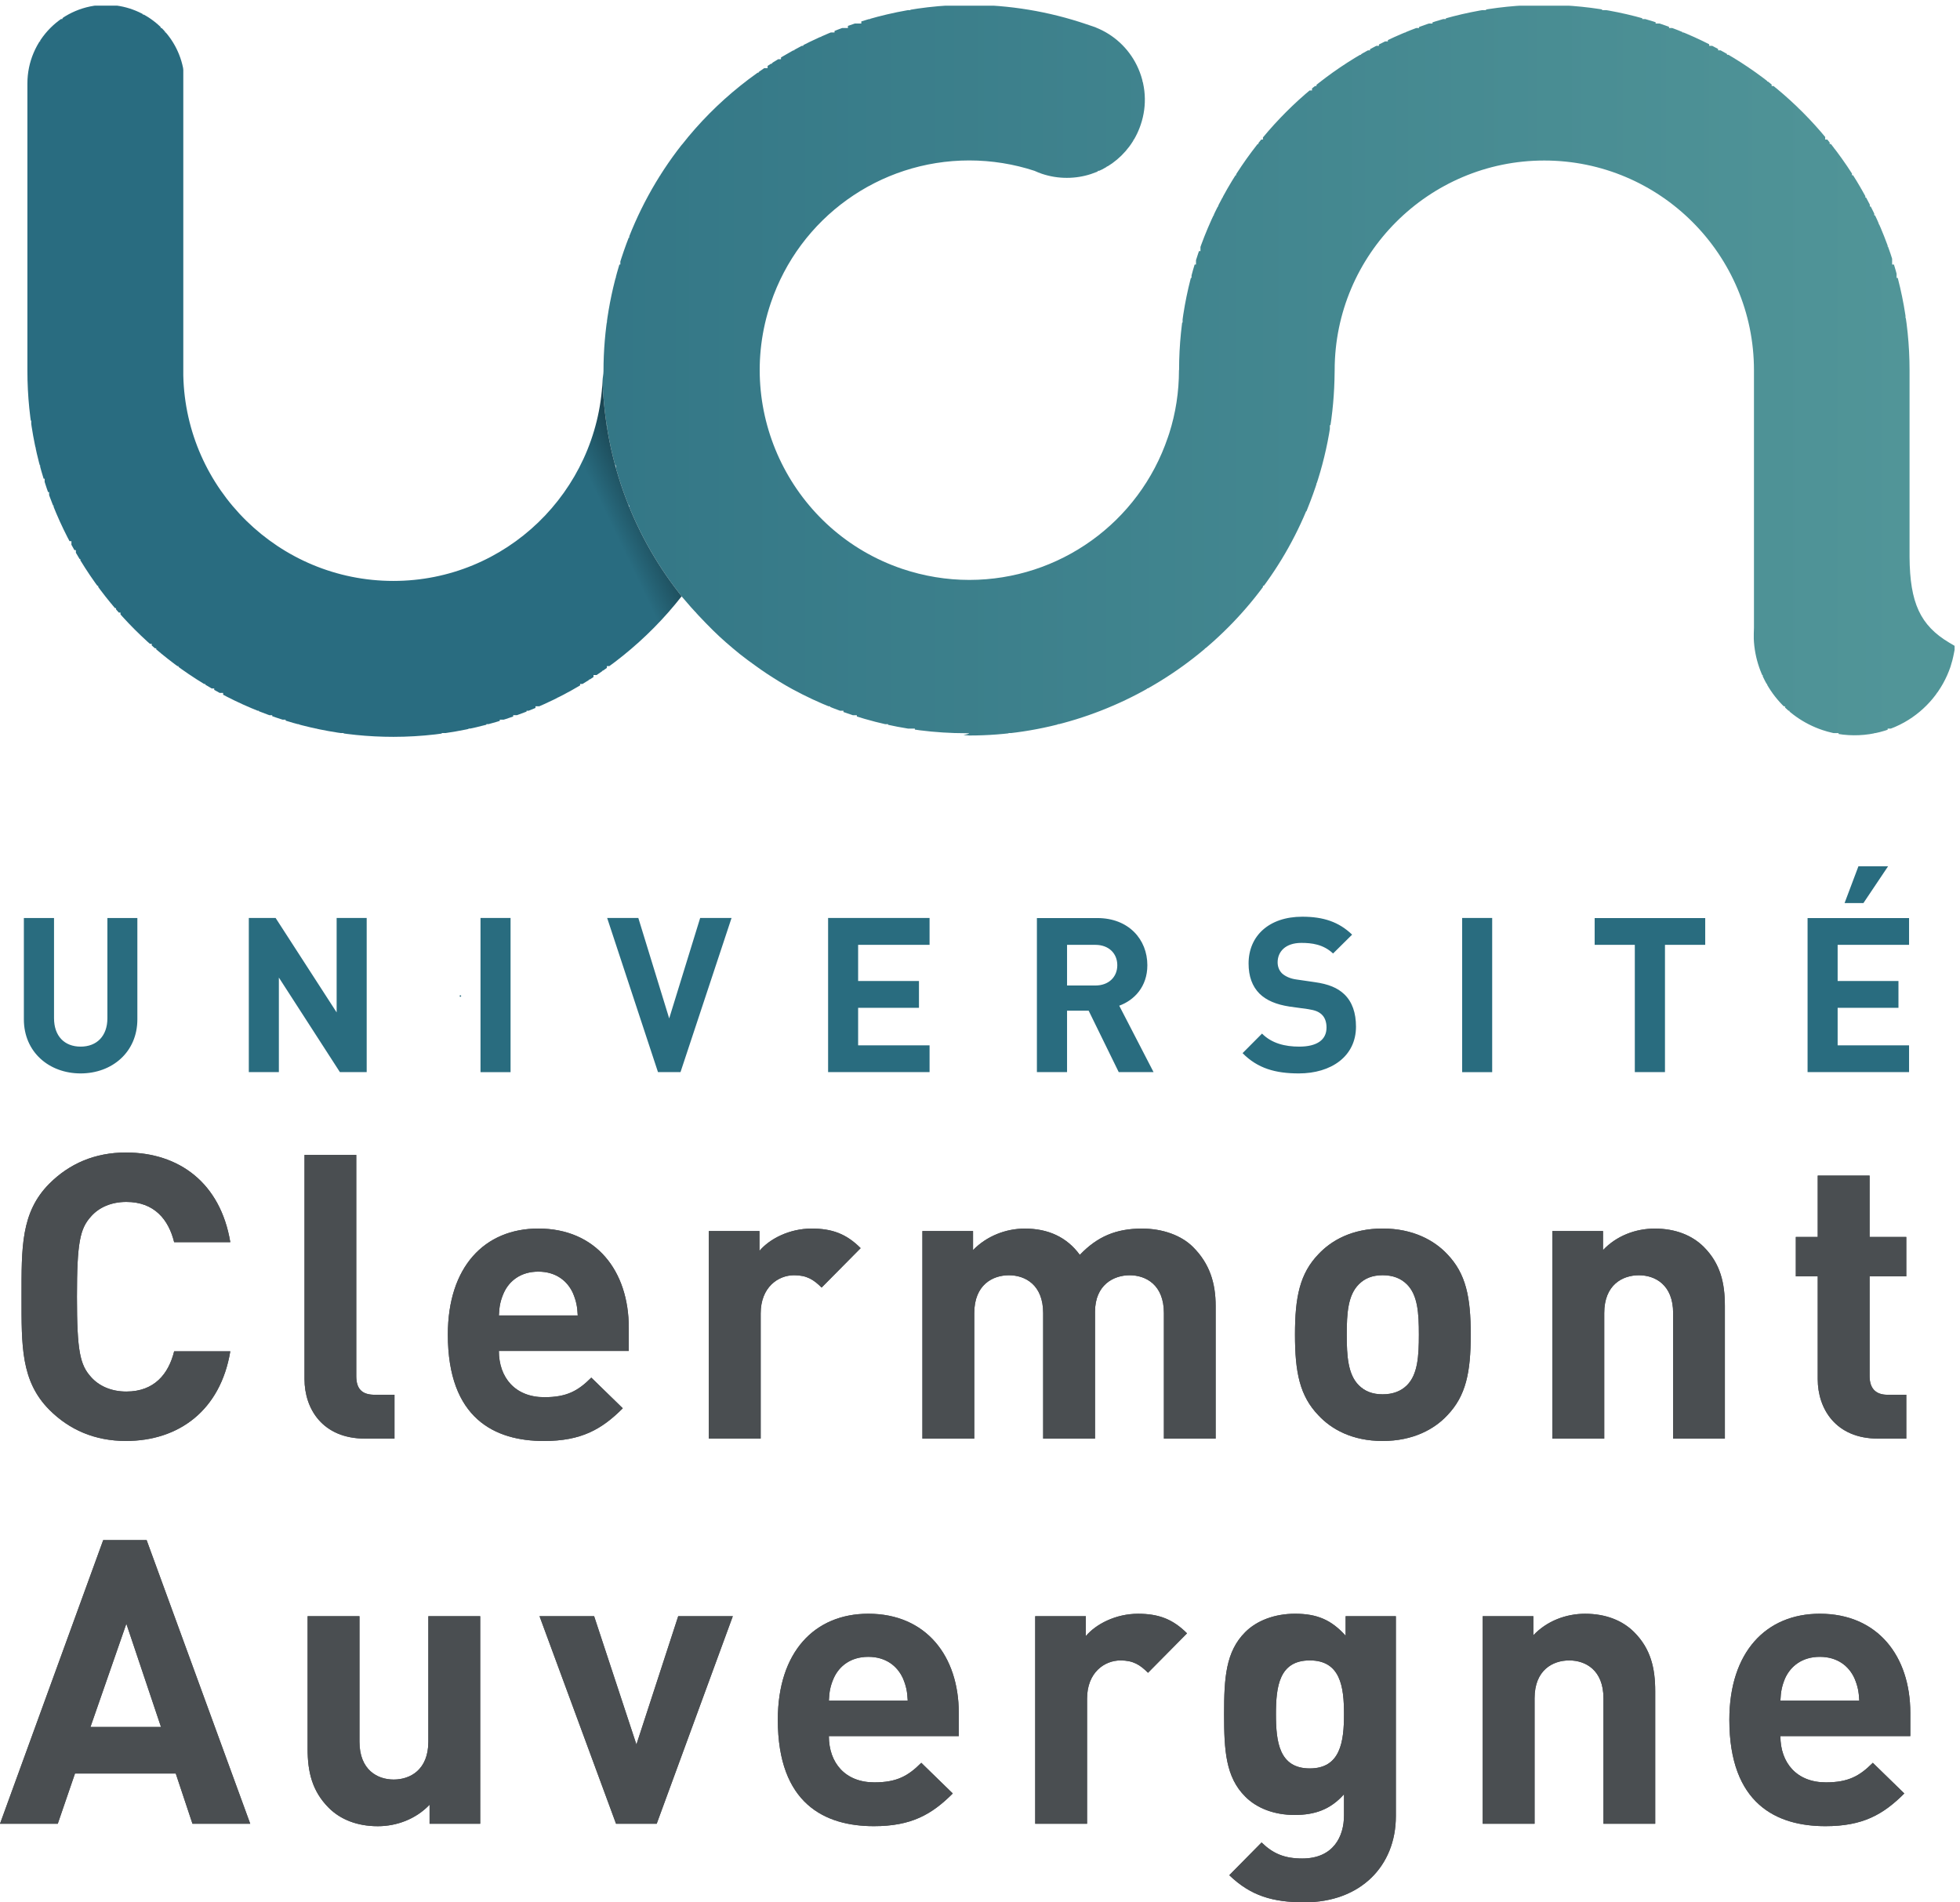
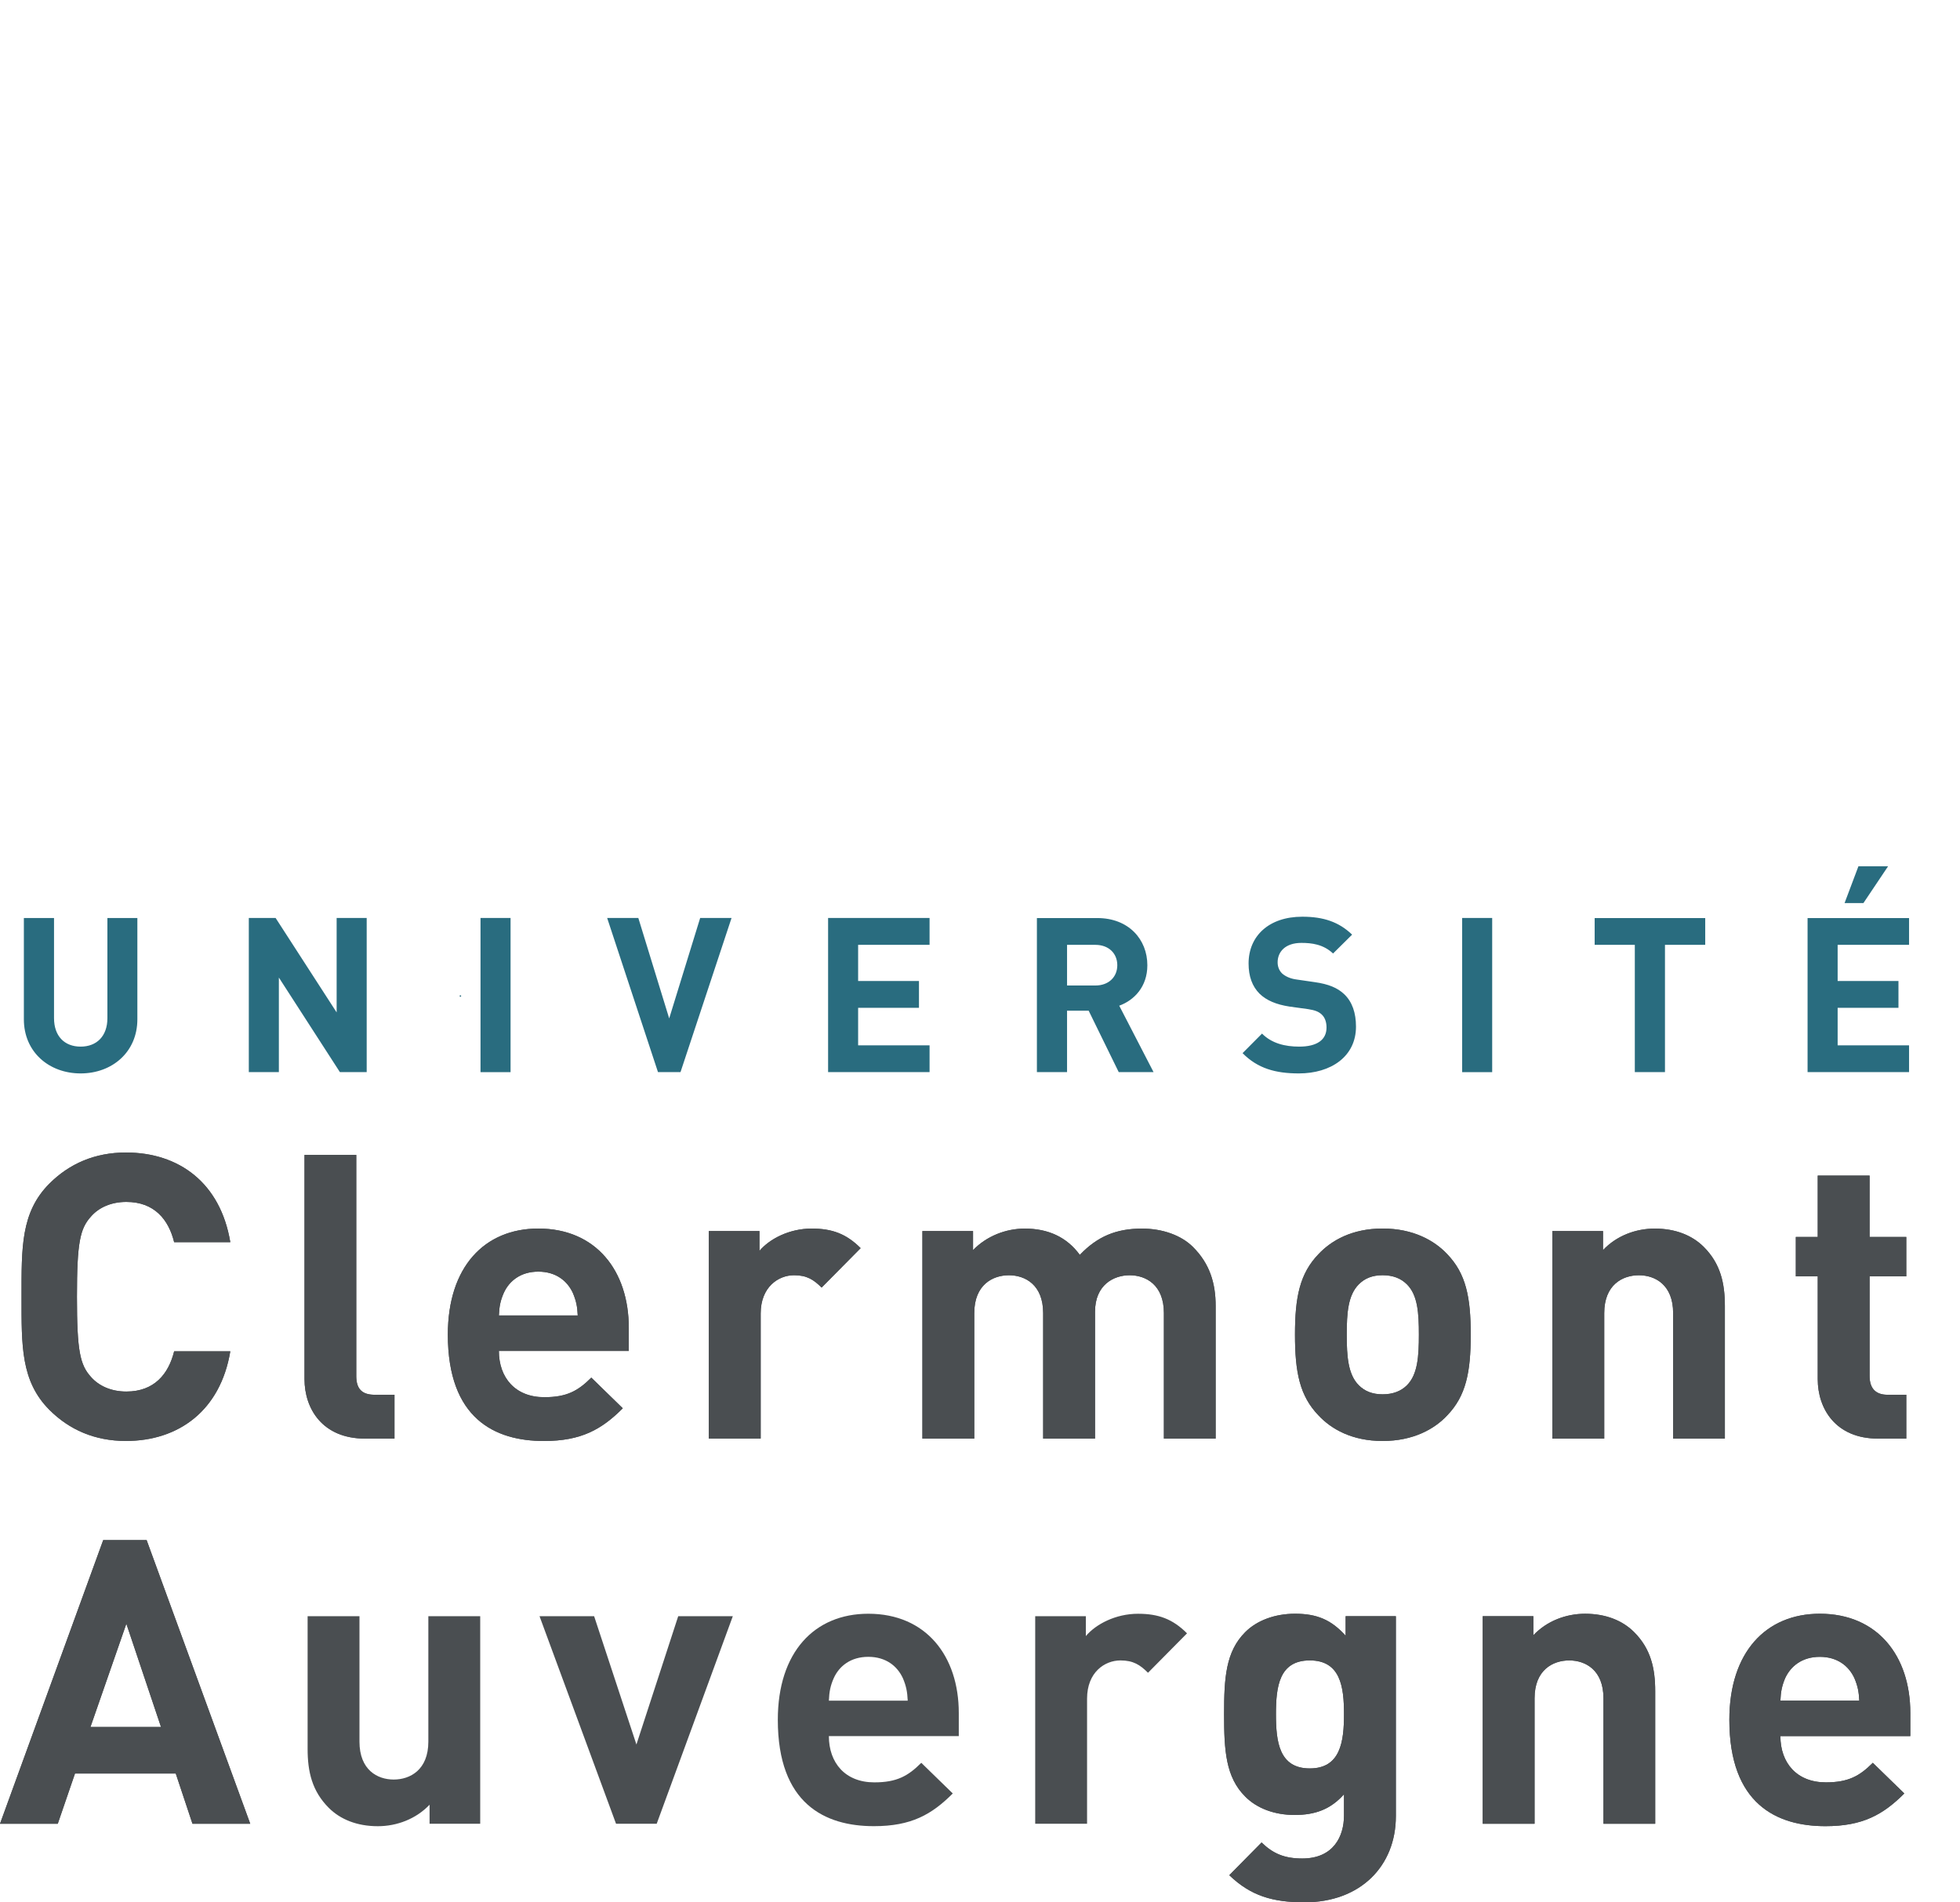
<svg xmlns="http://www.w3.org/2000/svg" width="584.13" height="566.93" viewBox="0 0 58.413 56.693">
  <defs>
    <clipPath id="a" clipPathUnits="userSpaceOnUse">
      <path d="M103.02 202.926h.296v.297h-.296z" />
    </clipPath>
    <clipPath id="b" clipPathUnits="userSpaceOnUse" />
    <clipPath id="c" clipPathUnits="userSpaceOnUse" />
    <clipPath id="d" clipPathUnits="userSpaceOnUse">
-       <path d="M0 0h438v425H0Z" />
-     </clipPath>
+       </clipPath>
    <clipPath id="e" clipPathUnits="userSpaceOnUse">
      <path d="M436.793 282.25c-6.484 3.859-8.836 8.906-8.902 19.223V343.301c0 45.14-36.715 81.875-81.856 81.875-45.113 0-81.828-36.711-81.828-81.852h-.023c0-4.84-.727-9.609-2.192-14.199l-.297-.871c-6.461-19.086-24.34-31.918-44.476-31.938-5.114 0-10.184.844-15.067 2.485-24.523 8.312-37.742 35.027-29.433 59.57 6.441 19.09 24.316 31.942 44.476 31.942 5.024 0 10.024-.821 14.614-2.329.527-.25 1.074-.457 1.644-.66a17.415 17.415 0 0 1 5.617-.914c7.489 0 14.133 4.77 16.528 11.871 1.511 4.43 1.191 9.157-.868 13.36a17.356 17.356 0 0 1-9.199 8.468v.02l-2.101.711a81.59 81.59 0 0 1-26.235 4.336c-24.929 0-48.996-11.711-64.382-31.324h-.024c-11.301-14.36-17.559-32.352-17.559-50.754 0-.719-.179-1.383-.21-2.094.574-18.508 7.246-35.469 18.16-48.883 2.113-2.527 4.461-4.996 6.617-7.133 1.906-1.883 3.922-3.609 5.98-5.281a83.476 83.476 0 0 1 3.504-2.617 77.09 77.09 0 0 1 2.481-1.731c1.875-1.23 3.781-2.421 5.761-3.5.051-.027.106-.054.157-.082 11.543-6.257 24.761-9.812 38.812-9.812 1.071 0 .797-.141-.613-.402.449-.008.891-.11 1.34-.11 32.832 0 62.832 20.09 75.461 50.25l.066-.023.891 2.285c3.336 8.676 5.136 17.785 5.39 27.125l.043 2.211c0 25.918 21.075 46.992 46.965 46.992 25.918 0 46.992-21.074 46.992-46.992v-57.696c-.07-1.23-.07-2.281 0-3.242a22.597 22.597 0 0 1 15.317-19.679c6.051-2.055 12.832-1.395 18.402 1.734a22.642 22.642 0 0 1 10.32 12.445c.297.91.551 1.871.778 3.059l.297 1.531-1.348.797" />
    </clipPath>
    <clipPath id="g" clipPathUnits="userSpaceOnUse">
      <path d="M0 0h438v425H0Z" />
    </clipPath>
    <clipPath id="h" clipPathUnits="userSpaceOnUse">
-       <path d="M135.02 341.004c-1.149-24.926-21.649-44.914-46.868-44.914-25.62 0-46.507 20.547-47.078 46.027v68.469l-.047.437c-1.644 8.196-8.906 14.153-17.261 14.153-9.727 0-17.625-7.899-17.625-17.625v-64.387c0-45.226 36.804-82.012 82.011-82.012 25.161 0 49.086 11.711 64.567 31.465.144-.176.312-.32.461-.496-10.914 13.414-17.586 30.375-18.16 48.883" />
-     </clipPath>
+       </clipPath>
    <linearGradient id="f" x1="0" x2="1" y1="0" y2="0" gradientTransform="matrix(409.929 0 0 -204.548 16.081 445.177)" gradientUnits="userSpaceOnUse" spreadMethod="pad">
      <stop offset="0" style="stop-opacity:1;stop-color:#296c80" />
      <stop offset=".038" style="stop-opacity:1;stop-color:#296c80" />
      <stop offset="1" style="stop-opacity:1;stop-color:#519598" />
    </linearGradient>
    <linearGradient id="i" x1="0" x2=".618" y1="0" y2="0" gradientTransform="matrix(196.02 95.266 100.936 -207.688 -36.253 422.973)" gradientUnits="userSpaceOnUse" spreadMethod="pad">
      <stop offset="0" style="stop-opacity:1;stop-color:#296c80" />
      <stop offset=".79" style="stop-opacity:1;stop-color:#296c80" />
      <stop offset="1" style="stop-opacity:1;stop-color:#000" />
    </linearGradient>
  </defs>
  <path d="M103.02 202.926h.296v.297h-.296v-.297" style="fill:#296c7f;fill-opacity:1;fill-rule:nonzero;stroke:none" transform="matrix(.133 0 0 -.133 0 56.693)" />
  <g clip-path="url(#b)" transform="matrix(.133 0 0 -.133 0 56.693)">
    <path d="M103.02 202.926h.296v.297h-.296v-.297" style="fill:#296c7f;fill-opacity:1;fill-rule:nonzero;stroke:none" />
  </g>
  <path d="M18.066 185.734c-7.078 0-12.718 4.793-12.718 12.125v22.692h6.758v-22.442c0-3.996 2.328-6.371 5.96-6.371 3.63 0 6 2.375 6 6.371v22.442h6.715v-22.692c0-7.332-5.64-12.125-12.715-12.125M76.164 186.027l-13.676 21.188v-21.188h-6.734v34.543h6.004l13.676-21.164v21.164h6.734v-34.543h-6.004M107.672 220.563h6.734V186.02h-6.734v34.543M152.488 186.027h-5.047l-11.39 34.543h6.984l6.918-22.511 6.942 22.511h7.031l-11.438-34.543M185.559 186.027v34.543h22.738v-6.027h-16.008v-8.105h13.633v-6.004h-13.633v-8.403h16.008v-6.004h-22.738M250.684 186.027l-6.739 13.766h-4.84v-13.766h-6.757v34.52h13.539c7.031 0 11.211-4.793 11.211-10.57 0-4.84-2.969-7.856-6.301-9.067l7.691-14.883zm-5.231 28.516h-6.348v-9.109h6.348c2.969 0 4.91 1.894 4.91 4.543 0 2.671-1.941 4.566-4.91 4.566M291.039 185.734c-5.23 0-9.226 1.118-12.605 4.543l4.359 4.383c2.172-2.191 5.141-2.922 8.336-2.922 3.973 0 6.117 1.508 6.117 4.27 0 1.211-.34 2.238-1.07 2.922-.688.64-1.465.961-3.063 1.211l-4.156.57c-2.965.457-5.156 1.371-6.711 2.879-1.641 1.64-2.465 3.879-2.465 6.777 0 6.168 4.567 10.481 12.032 10.481 4.75 0 8.199-1.164 11.167-4.016l-4.269-4.227c-2.195 2.079-4.82 2.375-7.106 2.375-3.582 0-5.316-1.984-5.316-4.359 0-.891.297-1.805 1.004-2.488.684-.621 1.805-1.168 3.195-1.348l4.086-.594c3.153-.437 5.137-1.3 6.602-2.671 1.847-1.735 2.672-4.25 2.672-7.305 0-6.692-5.598-10.481-12.809-10.481M327.637 220.563h6.73V186.02h-6.73v34.543M373.086 214.543v-28.516h-6.758v28.516h-8.996v6.004h24.773v-6.004h-9.019M405.039 186.027v34.52h22.742v-6.004h-16.004v-8.105h13.629v-6.004h-13.629v-8.403h16.004v-6.004zm12.512 37.875h-4.223l3.106 8.243h6.644l-5.527-8.243" style="fill:#296c7f;fill-opacity:1;fill-rule:nonzero;stroke:none" transform="matrix(.133 0 0 -.133 0 56.693)" />
  <path d="M28.223 103.375c-6.961 0-12.672 2.488-17.145 6.965-6.418 6.437-6.254 14.383-6.254 25.344 0 11.004-.164 18.949 6.254 25.367 4.473 4.469 10.184 6.961 17.145 6.961 11.875 0 21.168-6.782 23.383-20.094H39.023c-1.254 5.094-4.453 9.02-10.707 9.02-3.402 0-6.164-1.235-7.945-3.286-2.422-2.695-3.129-5.734-3.129-17.968 0-12.219.707-15.254 3.13-17.95 1.78-2.031 4.542-3.285 7.944-3.285 6.254 0 9.454 3.926 10.707 9.016h12.583c-2.215-13.309-11.602-20.09-23.383-20.09" style="fill:#4a4e51;fill-opacity:1;fill-rule:nonzero;stroke:none" transform="matrix(.133 0 0 -.133 0 56.693)" />
  <path d="M28.223 103.375c-6.961 0-12.672 2.488-17.145 6.965-6.418 6.437-6.254 14.383-6.254 25.344 0 11.004-.164 18.949 6.254 25.367 4.473 4.469 10.184 6.961 17.145 6.961 11.875 0 21.168-6.782 23.383-20.094H39.023c-1.254 5.094-4.453 9.02-10.707 9.02-3.402 0-6.164-1.235-7.945-3.286-2.422-2.695-3.129-5.734-3.129-17.968 0-12.219.707-15.254 3.13-17.95 1.78-2.031 4.542-3.285 7.944-3.285 6.254 0 9.454 3.926 10.707 9.016h12.583c-2.215-13.309-11.602-20.09-23.383-20.09M81.797 103.906c-9.543 0-13.563 6.692-13.563 13.317v50.25h11.598V117.93c0-2.766 1.168-4.203 4.113-4.203h4.45v-9.821h-6.598" style="fill:#4a4e51;fill-opacity:1;fill-rule:nonzero;stroke:none" transform="matrix(.133 0 0 -.133 0 56.693)" />
  <path d="M81.797 103.906c-9.543 0-13.563 6.692-13.563 13.317v50.25h11.598V117.93c0-2.766 1.168-4.203 4.113-4.203h4.45v-9.821h-6.598M111.789 123.551c0-5.981 3.652-10.367 10.184-10.367 5.066 0 7.578 1.437 10.527 4.386l7.051-6.871c-4.723-4.726-9.293-7.332-17.672-7.332-10.981 0-21.527 5-21.527 23.836 0 15.184 8.218 23.77 20.273 23.77 12.945 0 20.273-9.477 20.273-22.239v-5.183zm16.598 12.945c-1.254 2.762-3.836 4.82-7.762 4.82-3.926 0-6.531-2.058-7.762-4.82-.73-1.687-.984-2.945-1.074-5h17.672c-.094 2.055-.367 3.313-1.074 5" style="fill:#4a4e51;fill-opacity:1;fill-rule:nonzero;stroke:none" transform="matrix(.133 0 0 -.133 0 56.693)" />
  <path d="M111.789 123.551c0-5.981 3.652-10.367 10.184-10.367 5.066 0 7.578 1.437 10.527 4.386l7.051-6.871c-4.723-4.726-9.293-7.332-17.672-7.332-10.981 0-21.527 5-21.527 23.836 0 15.184 8.218 23.77 20.273 23.77 12.945 0 20.273-9.477 20.273-22.239v-5.183zm16.598 12.945c-1.254 2.762-3.836 4.82-7.762 4.82-3.926 0-6.531-2.058-7.762-4.82-.73-1.687-.984-2.945-1.074-5h17.672c-.094 2.055-.367 3.313-1.074 5M184.105 137.746c-1.781 1.781-3.312 2.766-6.164 2.766-3.562 0-7.488-2.672-7.488-8.563v-28.035h-11.621v46.504h11.348v-4.449c2.234 2.672 6.687 5 11.687 5 4.571 0 7.766-1.164 10.985-4.387l-8.747-8.836" style="fill:#4a4e51;fill-opacity:1;fill-rule:nonzero;stroke:none" transform="matrix(.133 0 0 -.133 0 56.693)" />
  <path d="M184.105 137.746c-1.781 1.781-3.312 2.766-6.164 2.766-3.562 0-7.488-2.672-7.488-8.563v-28.035h-11.621v46.504h11.348v-4.449c2.234 2.672 6.687 5 11.687 5 4.571 0 7.766-1.164 10.985-4.387l-8.747-8.836M260.805 103.906v28.133c0 6.32-4.02 8.469-7.676 8.469-3.582 0-7.758-2.149-7.758-8.195v-28.407H233.75v28.133c0 6.32-4.02 8.469-7.672 8.469-3.656 0-7.765-2.149-7.765-8.469v-28.133h-11.622v46.512h11.348v-4.273c3.035 3.132 7.332 4.82 11.598 4.82 5.183 0 9.386-1.871 12.328-5.891 3.93 4.11 8.133 5.891 13.93 5.891 4.632 0 8.835-1.531 11.414-4.11 3.769-3.742 5.093-8.128 5.093-13.218v-29.731h-11.597" style="fill:#4a4e51;fill-opacity:1;fill-rule:nonzero;stroke:none" transform="matrix(.133 0 0 -.133 0 56.693)" />
  <path d="M260.805 103.906v28.133c0 6.32-4.02 8.469-7.676 8.469-3.582 0-7.758-2.149-7.758-8.195v-28.407H233.75v28.133c0 6.32-4.02 8.469-7.672 8.469-3.656 0-7.765-2.149-7.765-8.469v-28.133h-11.622v46.512h11.348v-4.273c3.035 3.132 7.332 4.82 11.598 4.82 5.183 0 9.386-1.871 12.328-5.891 3.93 4.11 8.133 5.891 13.93 5.891 4.632 0 8.835-1.531 11.414-4.11 3.769-3.742 5.093-8.128 5.093-13.218v-29.731h-11.597M324.289 109.102c-2.851-3.059-7.605-5.731-14.476-5.731-6.872 0-11.508 2.672-14.36 5.731-4.203 4.359-5.273 9.636-5.273 18.105 0 8.402 1.07 13.676 5.273 18.035 2.852 3.039 7.488 5.735 14.36 5.735 6.871 0 11.625-2.696 14.476-5.735 4.199-4.359 5.274-9.633 5.274-18.035 0-8.469-1.075-13.746-5.274-18.105m-9.019 29.363c-1.344 1.344-3.129 2.051-5.457 2.051-2.305 0-4.02-.707-5.34-2.051-2.422-2.422-2.696-6.442-2.696-11.258 0-4.816.274-8.926 2.696-11.348 1.32-1.324 3.035-2.031 5.34-2.031 2.328 0 4.113.707 5.457 2.031 2.421 2.422 2.671 6.532 2.671 11.348 0 4.816-.25 8.836-2.671 11.258" style="fill:#4a4e51;fill-opacity:1;fill-rule:nonzero;stroke:none" transform="matrix(.133 0 0 -.133 0 56.693)" />
  <path d="M324.289 109.102c-2.851-3.059-7.605-5.731-14.476-5.731-6.872 0-11.508 2.672-14.36 5.731-4.203 4.359-5.273 9.636-5.273 18.105 0 8.402 1.07 13.676 5.273 18.035 2.852 3.039 7.488 5.735 14.36 5.735 6.871 0 11.625-2.696 14.476-5.735 4.199-4.359 5.274-9.633 5.274-18.035 0-8.469-1.075-13.746-5.274-18.105m-9.019 29.363c-1.344 1.344-3.129 2.051-5.457 2.051-2.305 0-4.02-.707-5.34-2.051-2.422-2.422-2.696-6.442-2.696-11.258 0-4.816.274-8.926 2.696-11.348 1.32-1.324 3.035-2.031 5.34-2.031 2.328 0 4.113.707 5.457 2.031 2.421 2.422 2.671 6.532 2.671 11.348 0 4.816-.25 8.836-2.671 11.258M374.914 103.906v28.133c0 6.32-4.019 8.469-7.676 8.469-3.672 0-7.761-2.149-7.761-8.469v-28.133h-11.622v46.512h11.348v-4.273c3.035 3.222 7.328 4.82 11.598 4.82 4.66 0 8.402-1.531 10.984-4.11 3.742-3.742 4.723-8.128 4.723-13.218v-29.731h-11.594" style="fill:#4a4e51;fill-opacity:1;fill-rule:nonzero;stroke:none" transform="matrix(.133 0 0 -.133 0 56.693)" />
  <path d="M374.914 103.906v28.133c0 6.32-4.019 8.469-7.676 8.469-3.672 0-7.761-2.149-7.761-8.469v-28.133h-11.622v46.512h11.348v-4.273c3.035 3.222 7.328 4.82 11.598 4.82 4.66 0 8.402-1.531 10.984-4.11 3.742-3.742 4.723-8.128 4.723-13.218v-29.731h-11.594M420.813 103.906c-9.477 0-13.497 6.692-13.497 13.317v23.035h-4.91v8.836h4.91v13.746h11.622v-13.746h8.222v-8.836h-8.222V117.93c0-2.672 1.257-4.203 4.019-4.203h4.203v-9.821h-6.347" style="fill:#4a4e51;fill-opacity:1;fill-rule:nonzero;stroke:none" transform="matrix(.133 0 0 -.133 0 56.693)" />
  <path d="M420.813 103.906c-9.477 0-13.497 6.692-13.497 13.317v23.035h-4.91v8.836h4.91v13.746h11.622v-13.746h8.222v-8.836h-8.222V117.93c0-2.672 1.257-4.203 4.019-4.203h4.203v-9.821h-6.347M43.129 17.598l-3.746 11.258H16.805l-3.86-11.258H0l23.129 63.566h9.726l23.22-63.566Zm-14.816 44.82-8.04-23.125h15.801z" style="fill:#4a4e51;fill-opacity:1;fill-rule:nonzero;stroke:none" transform="matrix(.133 0 0 -.133 0 56.693)" />
  <path d="m43.129 17.598-3.746 11.258H16.805l-3.86-11.258H0l23.129 63.566h9.726l23.22-63.566Zm-14.816 44.82-8.04-23.125h15.801zM96.258 17.598v4.27c-3.035-3.196-7.328-4.817-11.598-4.817-4.656 0-8.402 1.531-10.984 4.11-3.766 3.765-4.746 8.128-4.746 13.218v29.727h11.62V36c0-6.348 4.02-8.492 7.673-8.492 3.652 0 7.761 2.144 7.761 8.492v28.106h11.621V17.598H96.258" style="fill:#4a4e51;fill-opacity:1;fill-rule:nonzero;stroke:none" transform="matrix(.133 0 0 -.133 0 56.693)" />
-   <path d="M96.258 17.598v4.27c-3.035-3.196-7.328-4.817-11.598-4.817-4.656 0-8.402 1.531-10.984 4.11-3.766 3.765-4.746 8.128-4.746 13.218v29.727h11.62V36c0-6.348 4.02-8.492 7.673-8.492 3.652 0 7.761 2.144 7.761 8.492v28.106h11.621V17.598H96.258M147.152 17.598h-9.109l-17.145 46.508h12.235l9.476-28.747 9.364 28.747h12.234l-17.055-46.508" style="fill:#4a4e51;fill-opacity:1;fill-rule:nonzero;stroke:none" transform="matrix(.133 0 0 -.133 0 56.693)" />
  <path d="M147.152 17.598h-9.109l-17.145 46.508h12.235l9.476-28.747 9.364 28.747h12.234l-17.055-46.508M185.734 37.238c0-5.98 3.653-10.363 10.184-10.363 5.062 0 7.578 1.438 10.523 4.383l7.055-6.871c-4.726-4.727-9.293-7.328-17.672-7.328-10.98 0-21.531 5-21.531 23.835 0 15.18 8.219 23.766 20.277 23.766 12.942 0 20.274-9.476 20.274-22.238v-5.184zm16.598 12.946c-1.258 2.765-3.836 4.82-7.762 4.82-3.929 0-6.531-2.055-7.765-4.82-.731-1.688-.981-2.946-1.071-5h17.668c-.089 2.054-.363 3.312-1.07 5" style="fill:#4a4e51;fill-opacity:1;fill-rule:nonzero;stroke:none" transform="matrix(.133 0 0 -.133 0 56.693)" />
-   <path d="M185.734 37.238c0-5.98 3.653-10.363 10.184-10.363 5.062 0 7.578 1.438 10.523 4.383l7.055-6.871c-4.726-4.727-9.293-7.328-17.672-7.328-10.98 0-21.531 5-21.531 23.835 0 15.18 8.219 23.766 20.277 23.766 12.942 0 20.274-9.476 20.274-22.238v-5.184zm16.598 12.946c-1.258 2.765-3.836 4.82-7.762 4.82-3.929 0-6.531-2.055-7.765-4.82-.731-1.688-.981-2.946-1.071-5h17.668c-.089 2.054-.363 3.312-1.07 5M257.246 51.434c-1.785 1.78-3.312 2.765-6.168 2.765-3.558 0-7.488-2.676-7.488-8.562v-28.04h-11.621v46.508h11.347v-4.449c2.235 2.668 6.688 5 11.688 5 4.566 0 7.766-1.168 10.984-4.386l-8.742-8.836" style="fill:#4a4e51;fill-opacity:1;fill-rule:nonzero;stroke:none" transform="matrix(.133 0 0 -.133 0 56.693)" />
  <path d="M257.246 51.434c-1.785 1.78-3.312 2.765-6.168 2.765-3.558 0-7.488-2.676-7.488-8.562v-28.04h-11.621v46.508h11.347v-4.449c2.235 2.668 6.688 5 11.688 5 4.566 0 7.766-1.168 10.984-4.386l-8.742-8.836M292.328 0c-7.148 0-12.055 1.441-16.871 6.074l7.238 7.332c2.578-2.511 5.16-3.59 9.11-3.59 6.965 0 9.359 4.91 9.359 9.66v4.727c-3.035-3.402-6.504-4.633-11.074-4.633-4.543 0-8.469 1.504-11.047 4.11-4.387 4.36-4.75 10.34-4.75 18.468 0 8.13.363 14.02 4.75 18.403 2.578 2.582 6.598 4.11 11.141 4.11 4.906 0 8.129-1.345 11.343-4.93v4.382h11.258v-44.82C312.785 8.129 304.844 0 292.328 0m1.168 54.203c-6.875 0-7.582-5.887-7.582-12.055 0-6.164.707-12.148 7.582-12.148 6.871 0 7.668 5.984 7.668 12.148 0 6.168-.797 12.055-7.668 12.055" style="fill:#4a4e51;fill-opacity:1;fill-rule:nonzero;stroke:none" transform="matrix(.133 0 0 -.133 0 56.693)" />
  <path d="M292.328 0c-7.148 0-12.055 1.441-16.871 6.074l7.238 7.332c2.578-2.511 5.16-3.59 9.11-3.59 6.965 0 9.359 4.91 9.359 9.66v4.727c-3.035-3.402-6.504-4.633-11.074-4.633-4.543 0-8.469 1.504-11.047 4.11-4.387 4.36-4.75 10.34-4.75 18.468 0 8.13.363 14.02 4.75 18.403 2.578 2.582 6.598 4.11 11.141 4.11 4.906 0 8.129-1.345 11.343-4.93v4.382h11.258v-44.82C312.785 8.129 304.844 0 292.328 0m1.168 54.203c-6.875 0-7.582-5.887-7.582-12.055 0-6.164.707-12.148 7.582-12.148 6.871 0 7.668 5.984 7.668 12.148 0 6.168-.797 12.055-7.668 12.055M359.301 17.598v28.129c0 6.324-4.02 8.472-7.672 8.472-3.676 0-7.762-2.148-7.762-8.472v-28.13h-11.621v46.508h11.348v-4.27c3.035 3.22 7.328 4.821 11.597 4.821 4.657 0 8.403-1.531 10.981-4.113 3.742-3.742 4.726-8.125 4.726-13.219V17.598h-11.597" style="fill:#4a4e51;fill-opacity:1;fill-rule:nonzero;stroke:none" transform="matrix(.133 0 0 -.133 0 56.693)" />
  <path d="M359.301 17.598v28.129c0 6.324-4.02 8.472-7.672 8.472-3.676 0-7.762-2.148-7.762-8.472v-28.13h-11.621v46.508h11.348v-4.27c3.035 3.22 7.328 4.821 11.597 4.821 4.657 0 8.403-1.531 10.981-4.113 3.742-3.742 4.726-8.125 4.726-13.219V17.598h-11.597M398.949 37.238c0-5.98 3.653-10.363 10.184-10.363 5.07 0 7.582 1.438 10.527 4.383l7.055-6.871c-4.727-4.727-9.293-7.328-17.672-7.328-10.98 0-21.531 5-21.531 23.835 0 15.18 8.222 23.766 20.273 23.766 12.949 0 20.278-9.476 20.278-22.238v-5.184zm16.602 12.946c-1.254 2.765-3.836 4.82-7.766 4.82-3.926 0-6.527-2.055-7.785-4.82-.703-1.688-.957-2.946-1.051-5h17.676c-.094 2.054-.367 3.312-1.074 5" style="fill:#4a4e51;fill-opacity:1;fill-rule:nonzero;stroke:none" transform="matrix(.133 0 0 -.133 0 56.693)" />
  <path d="M398.949 37.238c0-5.98 3.653-10.363 10.184-10.363 5.07 0 7.582 1.438 10.527 4.383l7.055-6.871c-4.727-4.727-9.293-7.328-17.672-7.328-10.98 0-21.531 5-21.531 23.835 0 15.18 8.222 23.766 20.273 23.766 12.949 0 20.278-9.476 20.278-22.238v-5.184zm16.602 12.946c-1.254 2.765-3.836 4.82-7.766 4.82-3.926 0-6.527-2.055-7.785-4.82-.703-1.688-.957-2.946-1.051-5h17.676c-.094 2.054-.367 3.312-1.074 5" style="fill:#4a4e51;fill-opacity:1;fill-rule:nonzero;stroke:none" transform="matrix(.133 0 0 -.133 0 56.693)" />
  <g clip-path="url(#d)" transform="matrix(.133 0 0 -.133 0 56.693)">
    <g clip-path="url(#e)">
-       <path d="M211 261v1h-6v1h-6v1h-5v1h-2v1h-3v1h-3v1h-3v1h-2v1h-2v1h-2v1h-2v1h-2v1h-1v1h-2v1h-1v1h-1v1h-2v1h-1v1h-1v1h-1v1h-2v1h-1v1h-1v1h-1v1h-1v1h-1v2h-1v1h-1v1h-1v1h-1v1h-1v1h-1v2h-1v1h-1v2h-1v1h-1v2h-1v2h-1v2h-1v2h-1v2h-1v3h-1v2h-1v3h-1v4h-1v3h-1v6h-1v23h1v6h1v4h1v3h1v4h1v2h1v3h1v2h1v2h1v2h1v2h1v2h1v1h1v2h1v2h1v1h1v1h1v2h1v1h1v1h1v1h1v1h1v1h1v1h1v1h1v1h1v1h1v1h1v1h1v1h1v1h2v1h1v1h2v1h2v1h1v1h2v1h1v1h2v1h2v1h1v1h3v1h3v1h3v1h3v1h2v1h3v1h6v1h27v-1h5v-1h4v-1h3v-1h3v-1h2v-1h2v-1h1v-1h1v-1h1v-1h1v-2h1v-1h1v-4h1v-9h-1v-3h-1v-1h-1v-2h-1v-1h-1v-1h-1v-1h-1v-1h-2v-1h-2v-1h-2v-1h-10v1h-3v1h-4v1h-6v1h-8v-1h-6v-1h-4v-1h-2v-1h-3v-1h-2v-1h-2v-1h-1v-1h-2v-1h-1v-1h-1v-1h-2v-1h-1v-1h-1v-1h-1v-1h-1v-1h-1v-1h-1v-2h-1v-1h-1v-2h-1v-1h-1v-2h-1v-2h-1v-2h-1v-2h-1v-3h-1v-5h-1v-14h1v-6h1v-2h1v-3h1v-3h1v-1h1v-2h1v-2h1v-1h1v-2h1v-1h1v-1h1v-1h1v-1h1v-1h1v-1h1v-1h1v-1h2v-1h1v-1h1v-1h2v-1h1v-1h3v-1h2v-1h2v-1h4v-1h4v-1h15v1h4v1h3v1h3v1h2v1h2v1h2v1h1v1h2v1h1v1h1v1h1v1h2v1h1v1h1v1h1v2h1v1h1v1h1v2h1v1h1v2h1v1h1v3h1v2h1v3h1v4h1v6h1v14h1v7h1v3h1v3h1v3h1v4h1v2h1v2h1v2h1v2h1v2h1v2h1v1h1v2h1v2h1v1h1v1h1v1h1v1h1v2h1v1h1v1h1v1h1v1h1v1h1v1h1v1h1v1h1v1h2v1h1v1h1v1h1v1h1v1h2v1h1v1h2v1h2v1h2v1h2v1h2v1h1v1h3v1h3v1h3v1h3v1h3v1h6v1h26v-1h6v-1h3v-1h3v-1h3v-1h3v-1h3v-1h2v-1h1v-1h2v-1h2v-1h2v-1h2v-1h1v-1h2v-1h1v-1h1v-1h1v-1h2v-1h1v-1h1v-1h1v-1h1v-1h2v-2h1v-1h1v-1h1v-1h1v-2h1v-1h1v-1h1v-1h1v-1h1v-2h1v-2h1v-1h1v-2h1v-2h1v-2h1v-2h1v-2h1v-2h1v-3h1v-4h1v-3h1v-3h1v-6h1v-56h1v-6h1v-3h1v-2h1v-1h1v-1h1v-1h1v-1h1v-1h2v-7h-1v-2h-1v-2h-1v-1h-1v-2h-1v-1h-1v-1h-1v-1h-1v-1h-2v-1h-1v-1h-4v-1h-3v-1h-8v1h-5v1h-2v1h-2v1h-1v1h-1v1h-1v1h-2v1h-1v2h-1v2h-1v2h-1v2h-1v68h-1v7h-1v4h-1v3h-1v3h-1v2h-1v1h-1v2h-1v2h-1v1h-1v1h-1v2h-1v1h-1v1h-1v1h-1v1h-1v1h-1v1h-1v1h-2v1h-1v1h-2v1h-1v1h-2v1h-2v1h-2v1h-4v1h-3v1h-6v1h-8v-1h-6v-1h-3v-1h-3v-1h-3v-1h-2v-1h-1v-1h-2v-1h-2v-1h-1v-1h-1v-1h-2v-1h-1v-1h-1v-1h-1v-1h-1v-1h-1v-1h-1v-2h-1v-1h-1v-1h-1v-2h-1v-2h-1v-2h-1v-1h-1v-3h-1v-4h-1v-3h-1v-12h-1v-9h-1v-6h-1v-4h-1v-3h-1v-4h-1v-2h-1v-2h-1v-3h-1v-1h-1v-2h-1v-2h-1v-2h-1v-1h-1v-2h-1v-1h-1v-1h-1v-2h-1v-1h-1v-2h-1v-1h-1v-1h-1v-1h-1v-1h-1v-1h-1v-1h-1v-1h-1v-1h-1v-1h-2v-1h-1v-1h-1v-1h-1v-1h-2v-1h-1v-1h-1v-1h-2v-1h-2v-1h-2v-1h-1v-1h-2v-1h-2v-1h-3v-1h-2v-1h-3v-1h-3v-1h-4v-1h-4v-1h-7v-1" style="fill:url(#f);fill-opacity:1;fill-rule:nonzero;stroke:none" />
-     </g>
+       </g>
  </g>
  <g clip-path="url(#g)" transform="matrix(.133 0 0 -.133 0 56.693)">
    <g clip-path="url(#h)">
      <path d="M77 261v1h-6v1h-4v1h-3v1h-3v1h-3v1h-3v1h-2v1h-2v1h-1v1h-2v1h-2v1h-2v1h-2v1h-1v1h-1v1h-2v1h-1v1h-1v1h-1v1h-1v1h-2v1h-1v1h-1v1h-1v1h-1v1h-1v2h-1v1h-1v1h-1v1h-1v1h-1v2h-1v1h-1v1h-1v2h-1v2h-1v2h-1v2h-1v1h-1v2h-1v2h-1v3h-1v3h-1v3H9v3H8v4H7v6H6v81h1v3h1v1h1v2h1v1h1v1h1v1h2v1h1v1h2v1h13v-1h2v-1h2v-1h2v-2h1v-1h1v-1h1v-1h1v-2h1v-3h1v-77h1v-4h1v-3h1v-3h1v-2h1v-2h1v-2h1v-1h1v-2h1v-1h1v-1h1v-1h1v-2h1v-1h1v-1h2v-1h1v-1h1v-1h1v-1h2v-1h1v-1h2v-1h2v-1h2v-1h3v-1h3v-1h3v-1h18v1h3v1h3v1h3v1h2v1h2v1h2v1h2v1h1v1h1v1h1v1h2v1h1v1h1v1h1v1h1v2h1v1h1v1h1v1h1v2h1v2h1v2h1v2h1v3h1v2h1v4h1v7h1v1h1v-10h1v-6h1v-3h1v-4h1v-3h1v-3h1v-2h1v-2h1v-2h1v-2h1v-2h1v-2h1v-1h1v-2h1v-1h1v-2h1v-1h1v-1h1v-1h-1v-1h-1v-1h-1v-1h-1v-1h-1v-1h-1v-1h-1v-1h-1v-1h-1v-1h-1v-1h-1v-1h-1v-1h-1v-1h-1v-1h-2v-1h-2v-1h-1v-1h-2v-1h-1v-1h-2v-1h-1v-1h-2v-1h-2v-1h-2v-1h-3v-1h-2v-1h-3v-1h-3v-1h-3v-1h-4v-1h-6v-1" style="fill:url(#i);fill-opacity:1;fill-rule:nonzero;stroke:none" />
    </g>
  </g>
</svg>